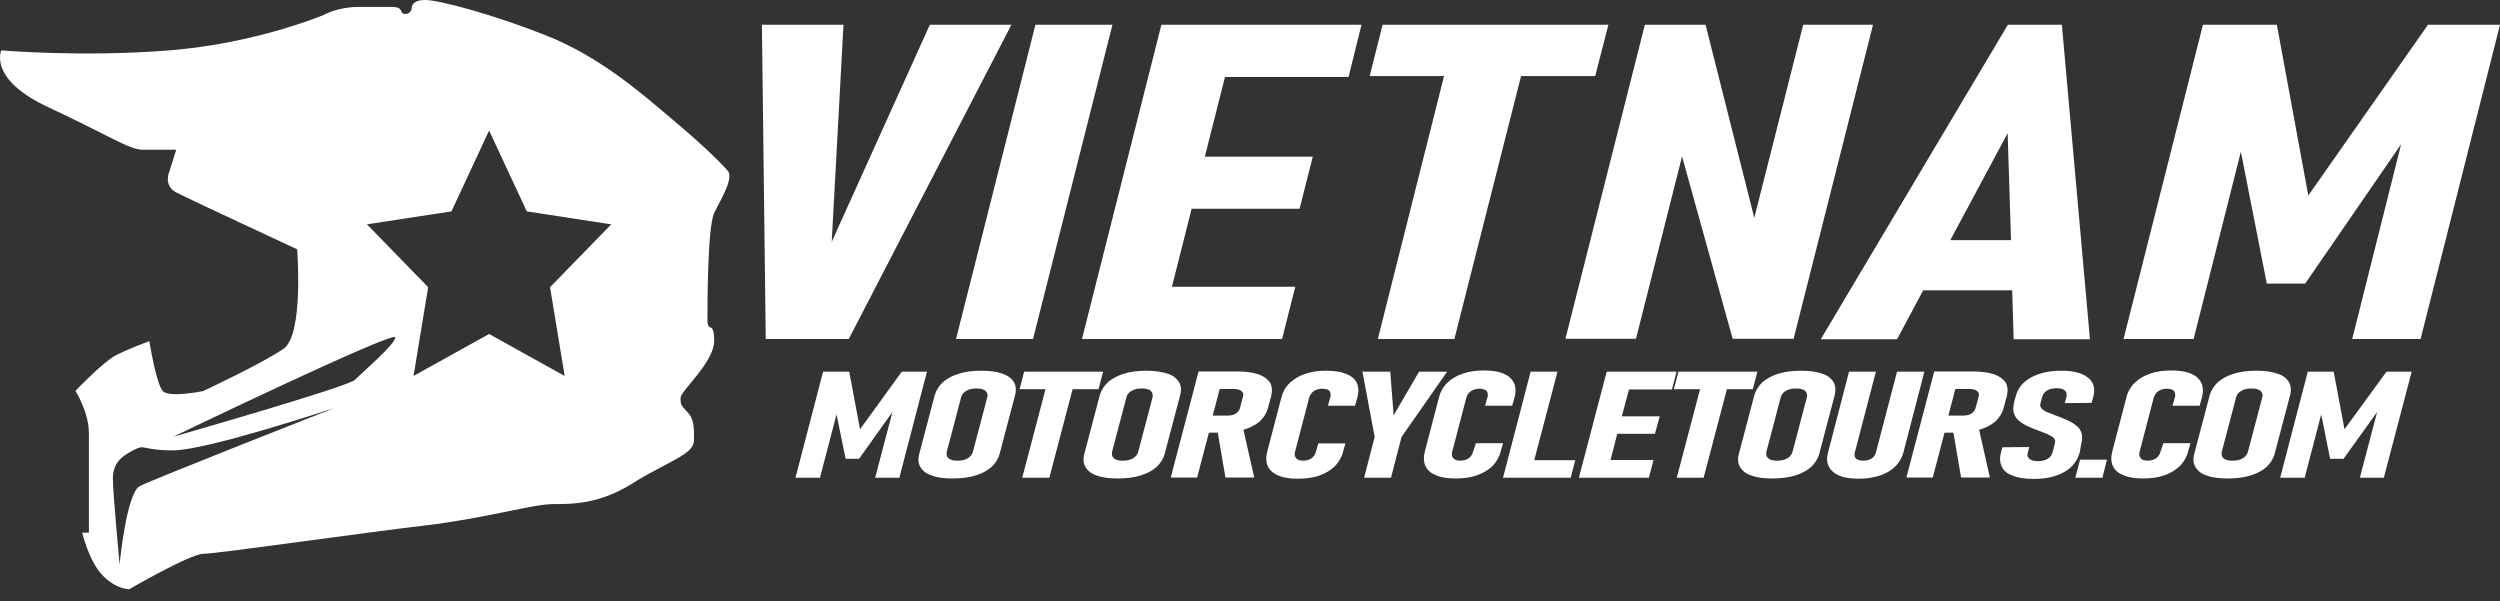
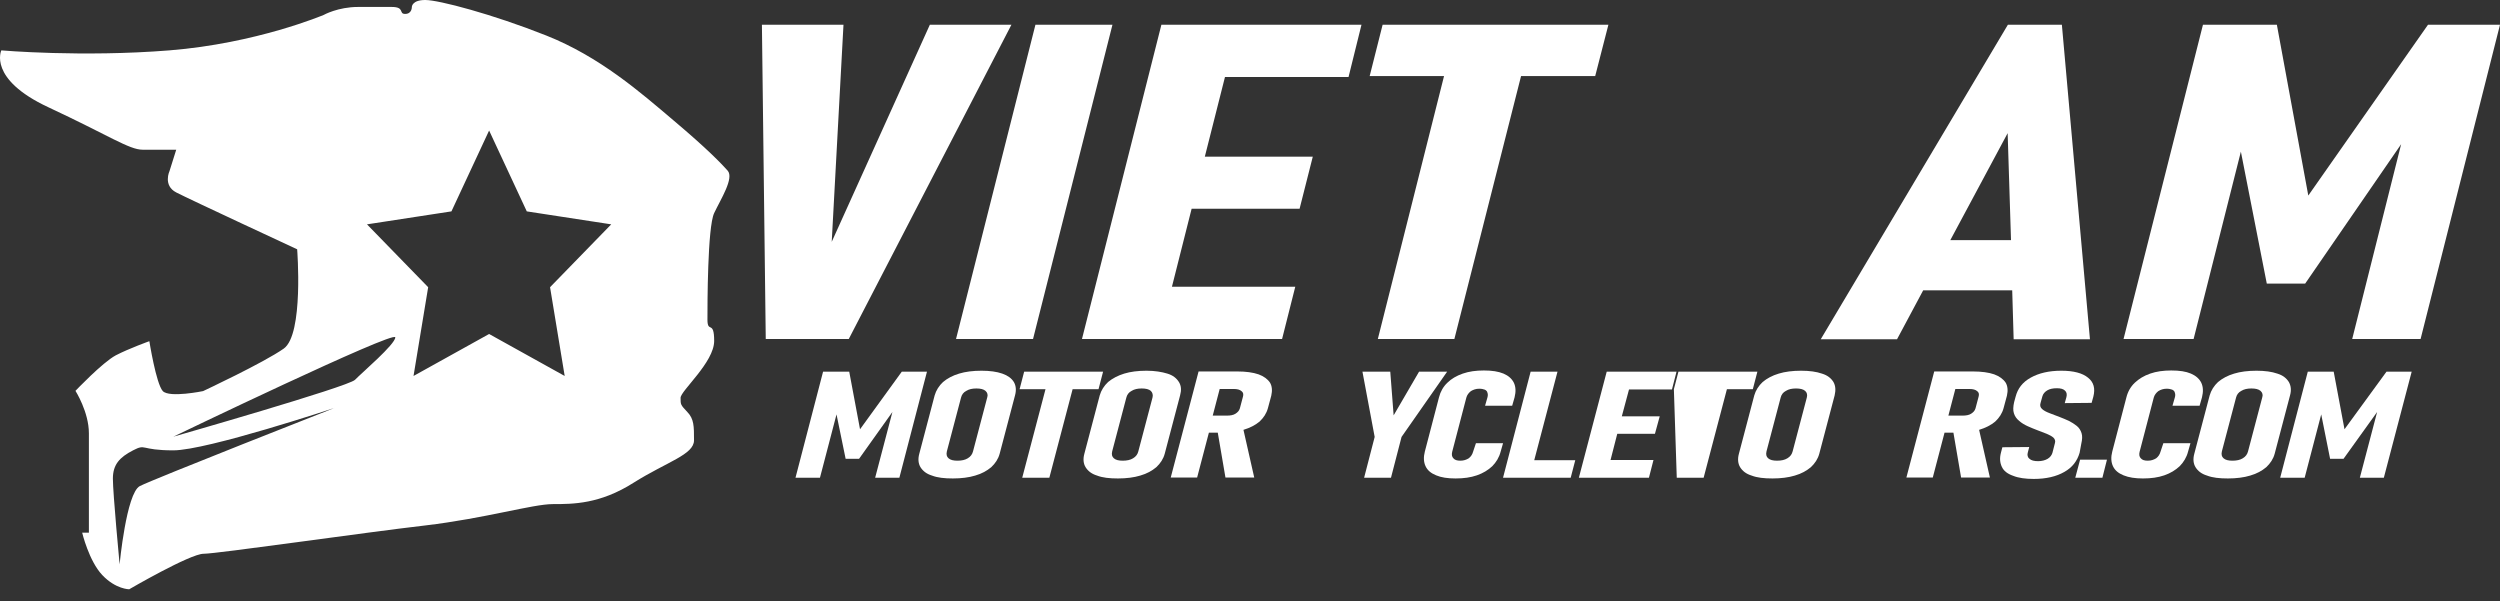
<svg xmlns="http://www.w3.org/2000/svg" width="183" height="44" viewBox="0 0 183 44" fill="none">
  <rect x="0" y="0" width="183" height="44" fill="#333333" stroke="none" />
  <g id="Group">
    <g id="Group_2">
      <path id="Vector" d="M68.066 1.809L60.882 17.703L61.743 1.809H55.772L56.053 24.816H62.129L74.037 1.809H68.066Z" fill="white" />
      <path id="Vector_2" d="M75.794 1.809L69.981 24.816H75.618L81.432 1.809H75.794Z" fill="white" />
      <path id="Vector_3" d="M87.508 1.809H85.014L79.2 24.816H81.677H84.82H93.848L94.814 20.988H85.786L87.227 15.28H95.13L96.096 11.468H88.193L89.668 5.637H98.713L99.661 1.809H90.651H87.508Z" fill="white" />
      <path id="Vector_4" d="M116.769 5.567L117.735 1.809H101.208L100.26 5.567H105.704L100.857 24.816H106.46L111.342 5.567H116.769Z" fill="white" />
-       <path id="Vector_5" d="M131.995 1.809L128.412 15.947L124.847 1.809H120.403L114.59 24.799H119.753L123.126 11.451L126.831 24.799H131.292L137.106 1.809H131.995Z" fill="white" />
      <path id="Vector_6" d="M146.978 1.809L133.278 24.834H138.863L140.778 21.251H147.294L147.399 24.834H152.984L150.929 1.809H146.978ZM142.762 17.58L146.96 9.747L147.206 17.58H142.762Z" fill="white" />
      <path id="Vector_7" d="M177.731 1.809L168.967 14.314L166.666 1.809H161.257L155.443 24.816H160.572L164.032 11.1L165.929 20.759H168.739L175.764 10.555L172.181 24.816H177.187L183 1.809H177.731Z" fill="white" />
    </g>
    <g id="Group_3">
      <path id="Vector_8" d="M66.01 27.207L62.954 31.422L62.164 27.207H60.249L58.23 34.97H60.021L61.233 30.333L61.9 33.583H62.884L65.325 30.158L64.061 34.97H65.834L67.854 27.207H66.01Z" fill="white" />
      <path id="Vector_9" d="M73.369 27.348C72.965 27.207 72.455 27.137 71.841 27.137C71.226 27.137 70.664 27.207 70.207 27.348C69.733 27.488 69.347 27.699 69.03 27.962C68.732 28.243 68.521 28.577 68.416 28.946L67.292 33.214C67.186 33.6 67.221 33.934 67.379 34.197C67.555 34.478 67.819 34.689 68.222 34.812C68.626 34.97 69.136 35.023 69.751 35.023C70.365 35.023 70.927 34.952 71.384 34.812C71.876 34.671 72.245 34.461 72.561 34.197C72.859 33.916 73.07 33.6 73.175 33.214L74.299 28.946C74.405 28.559 74.37 28.226 74.212 27.962C74.053 27.699 73.772 27.488 73.369 27.348ZM72.262 29.104L71.226 33.038C71.173 33.249 71.05 33.424 70.84 33.547C70.646 33.67 70.383 33.723 70.084 33.723C69.786 33.723 69.575 33.67 69.434 33.547C69.294 33.424 69.259 33.266 69.311 33.038L70.348 29.104C70.4 28.893 70.523 28.717 70.734 28.612C70.927 28.489 71.173 28.436 71.472 28.436C71.77 28.436 71.999 28.489 72.139 28.612C72.28 28.735 72.332 28.911 72.262 29.104Z" fill="white" />
      <path id="Vector_10" d="M80.412 28.489L80.746 27.207H74.968L74.634 28.489H76.531L74.827 34.97H76.812L78.515 28.489H80.412Z" fill="white" />
      <path id="Vector_11" d="M86.295 27.962C86.119 27.681 85.856 27.47 85.452 27.348C85.048 27.224 84.538 27.137 83.924 27.137C83.309 27.137 82.747 27.207 82.29 27.348C81.834 27.488 81.43 27.699 81.113 27.962C80.815 28.243 80.604 28.577 80.499 28.946L79.375 33.214C79.269 33.6 79.304 33.934 79.463 34.197C79.638 34.478 79.902 34.689 80.305 34.812C80.71 34.97 81.219 35.023 81.834 35.023C82.448 35.023 83.01 34.952 83.467 34.812C83.959 34.671 84.328 34.461 84.644 34.197C84.942 33.916 85.153 33.6 85.258 33.214L86.382 28.946C86.488 28.559 86.47 28.243 86.295 27.962ZM84.363 29.104L83.326 33.038C83.274 33.249 83.151 33.424 82.94 33.547C82.747 33.67 82.483 33.723 82.185 33.723C81.886 33.723 81.675 33.67 81.535 33.547C81.394 33.424 81.359 33.266 81.412 33.038L82.448 29.104C82.501 28.893 82.624 28.717 82.835 28.612C83.028 28.489 83.274 28.436 83.572 28.436C83.871 28.436 84.099 28.489 84.24 28.612C84.363 28.735 84.415 28.911 84.363 29.104Z" fill="white" />
      <path id="Vector_12" d="M92.197 30.862C92.495 30.581 92.706 30.265 92.811 29.879L93.057 28.965C93.145 28.579 93.11 28.263 92.969 28.017C92.794 27.753 92.513 27.543 92.126 27.402C91.722 27.262 91.195 27.191 90.581 27.191H89.668H88.614H87.736L85.698 34.954H87.63L88.491 31.67H89.141L89.703 34.954H91.81L91.02 31.459H91.037C91.494 31.319 91.88 31.126 92.197 30.862ZM90.985 29.035L90.757 29.896C90.704 30.072 90.598 30.177 90.44 30.282C90.282 30.388 90.054 30.423 89.808 30.423H88.772L89.281 28.474H90.317C90.581 28.474 90.757 28.526 90.879 28.631C91.002 28.719 91.037 28.86 90.985 29.035Z" fill="white" />
-       <path id="Vector_13" d="M98.52 27.365C98.151 27.207 97.677 27.137 97.08 27.137C96.5 27.137 95.991 27.207 95.534 27.365C95.078 27.523 94.709 27.751 94.41 28.032C94.112 28.313 93.901 28.682 93.795 29.104L92.759 33.073C92.654 33.477 92.671 33.846 92.812 34.144C92.952 34.425 93.198 34.654 93.585 34.812C93.953 34.97 94.428 35.04 95.007 35.04C95.604 35.04 96.114 34.97 96.57 34.812C97.027 34.654 97.396 34.425 97.694 34.144C97.975 33.863 98.204 33.495 98.309 33.073L98.485 32.458H96.5L96.325 33.073C96.272 33.266 96.166 33.424 96.008 33.547C95.833 33.653 95.639 33.723 95.394 33.723C95.148 33.723 94.99 33.67 94.884 33.547C94.779 33.442 94.744 33.284 94.796 33.073L95.833 29.104C95.885 28.911 96.008 28.753 96.166 28.63C96.342 28.524 96.535 28.454 96.781 28.454C96.957 28.454 97.08 28.489 97.185 28.524C97.29 28.577 97.361 28.647 97.378 28.753C97.413 28.84 97.413 28.963 97.378 29.086L97.203 29.701H99.187L99.363 29.086C99.468 28.665 99.451 28.314 99.31 28.015C99.17 27.734 98.906 27.506 98.52 27.365Z" fill="white" />
      <path id="Vector_14" d="M103.875 27.207L102.014 30.404L101.768 27.207H99.731L100.626 31.984L99.853 34.97H101.82L102.593 31.984L105.93 27.207H103.875Z" fill="white" />
      <path id="Vector_15" d="M107.828 33.073C107.776 33.266 107.67 33.424 107.512 33.547C107.337 33.653 107.143 33.723 106.898 33.723C106.652 33.723 106.494 33.67 106.388 33.547C106.283 33.442 106.248 33.284 106.3 33.073L107.337 29.104C107.389 28.911 107.512 28.753 107.67 28.63C107.846 28.524 108.039 28.454 108.285 28.454C108.461 28.454 108.584 28.489 108.689 28.524C108.794 28.577 108.865 28.647 108.882 28.753C108.917 28.84 108.917 28.963 108.882 29.086L108.707 29.701H110.691L110.867 29.086C110.972 28.665 110.955 28.314 110.814 28.015C110.674 27.734 110.428 27.506 110.059 27.348C109.673 27.189 109.216 27.119 108.619 27.119C108.039 27.119 107.53 27.189 107.073 27.348C106.617 27.506 106.23 27.734 105.949 28.015C105.651 28.296 105.44 28.665 105.334 29.086L104.298 33.056C104.193 33.459 104.21 33.828 104.351 34.127C104.491 34.425 104.737 34.636 105.124 34.794C105.493 34.952 105.967 35.023 106.546 35.023C107.143 35.023 107.653 34.952 108.109 34.794C108.566 34.636 108.935 34.408 109.233 34.127C109.514 33.846 109.743 33.477 109.848 33.056L110.024 32.441H108.039L107.828 33.073Z" fill="white" />
      <path id="Vector_16" d="M114.009 27.207H112.042L110.022 34.97H110.83H111.972H114.975L115.309 33.688H112.306L114.009 27.207Z" fill="white" />
      <path id="Vector_17" d="M122.388 28.507L122.721 27.207H119.578H118.489H117.611L115.573 34.97H116.451H117.558H120.702L121.035 33.67H117.892L118.383 31.756H121.141L121.492 30.474H118.717L119.244 28.507H122.388Z" fill="white" />
-       <path id="Vector_18" d="M128.307 28.489L128.64 27.207H122.862L122.528 28.489H124.443L122.739 34.97H124.706L126.41 28.489H128.307Z" fill="white" />
+       <path id="Vector_18" d="M128.307 28.489L128.64 27.207H122.862L122.528 28.489L122.739 34.97H124.706L126.41 28.489H128.307Z" fill="white" />
      <path id="Vector_19" d="M134.208 27.962C134.032 27.681 133.769 27.47 133.365 27.348C132.961 27.207 132.451 27.137 131.837 27.137C131.222 27.137 130.66 27.207 130.203 27.348C129.729 27.488 129.343 27.699 129.027 27.962C128.728 28.243 128.517 28.577 128.412 28.946L127.288 33.214C127.182 33.6 127.218 33.934 127.376 34.197C127.551 34.478 127.815 34.689 128.219 34.812C128.623 34.97 129.132 35.023 129.747 35.023C130.361 35.023 130.923 34.952 131.38 34.812C131.872 34.671 132.241 34.461 132.557 34.197C132.855 33.916 133.066 33.6 133.171 33.214L134.295 28.946C134.383 28.559 134.366 28.243 134.208 27.962ZM132.258 29.104L131.222 33.038C131.169 33.249 131.046 33.424 130.836 33.547C130.642 33.67 130.379 33.723 130.08 33.723C129.782 33.723 129.571 33.67 129.43 33.547C129.29 33.424 129.255 33.266 129.308 33.038L130.344 29.104C130.396 28.893 130.519 28.717 130.73 28.612C130.923 28.489 131.169 28.436 131.468 28.436C131.766 28.436 131.995 28.489 132.135 28.612C132.276 28.735 132.311 28.911 132.258 29.104Z" fill="white" />
-       <path id="Vector_20" d="M138.862 27.207L137.316 33.126C137.263 33.301 137.158 33.459 137 33.565C136.824 33.67 136.614 33.723 136.385 33.723C136.157 33.723 135.964 33.67 135.858 33.565C135.753 33.459 135.718 33.301 135.771 33.126L137.316 27.207H135.349L133.821 33.091C133.645 33.705 133.768 34.18 134.172 34.531C134.559 34.882 135.191 35.04 136.052 35.04C136.912 35.04 137.65 34.865 138.229 34.531C138.809 34.18 139.178 33.705 139.336 33.091L140.864 27.207H138.862Z" fill="white" />
      <path id="Vector_21" d="M146.046 30.862C146.345 30.581 146.556 30.265 146.661 29.879L146.907 28.965C146.995 28.579 146.96 28.263 146.819 28.017C146.643 27.753 146.362 27.543 145.976 27.402C145.572 27.262 145.045 27.191 144.43 27.191H143.517H142.463H141.585L139.548 34.954H141.48L142.34 31.67H142.99L143.552 34.954H145.66L144.87 31.459H144.887C145.344 31.319 145.73 31.126 146.046 30.862ZM144.834 29.035L144.606 29.896C144.553 30.072 144.448 30.177 144.29 30.282C144.132 30.388 143.904 30.423 143.658 30.423H142.621L143.131 28.474H144.167C144.43 28.474 144.606 28.526 144.729 28.631C144.852 28.719 144.887 28.86 144.834 29.035Z" fill="white" />
      <path id="Vector_22" d="M152.351 32.476C152.421 32.177 152.439 31.914 152.369 31.703C152.299 31.492 152.193 31.317 152.018 31.176C151.842 31.036 151.649 30.913 151.438 30.807C151.21 30.702 150.999 30.614 150.771 30.526C150.507 30.421 150.261 30.333 150.033 30.245C149.805 30.158 149.629 30.07 149.488 29.947C149.348 29.824 149.313 29.683 149.365 29.508L149.506 28.998C149.559 28.823 149.682 28.682 149.857 28.577C150.033 28.471 150.261 28.419 150.56 28.419C150.841 28.419 151.034 28.471 151.157 28.594C151.28 28.7 151.315 28.875 151.262 29.069L151.139 29.508L153.106 29.49L153.229 29.051C153.387 28.436 153.264 27.98 152.843 27.646C152.439 27.312 151.789 27.137 150.893 27.137C149.98 27.137 149.243 27.312 148.645 27.646C148.048 27.98 147.697 28.436 147.539 29.051L147.434 29.438C147.363 29.754 147.346 30.035 147.416 30.245C147.486 30.474 147.609 30.649 147.802 30.807C147.978 30.965 148.189 31.088 148.417 31.194C148.663 31.299 148.891 31.404 149.137 31.492C149.383 31.58 149.611 31.668 149.822 31.756C150.033 31.844 150.191 31.931 150.314 32.037C150.419 32.142 150.472 32.283 150.419 32.441L150.244 33.126C150.191 33.319 150.068 33.477 149.892 33.582C149.717 33.688 149.471 33.758 149.19 33.758C148.909 33.758 148.68 33.705 148.558 33.582C148.417 33.477 148.382 33.301 148.435 33.126L148.54 32.722L146.573 32.739L146.468 33.143C146.362 33.547 146.397 33.881 146.538 34.179C146.678 34.478 146.959 34.689 147.363 34.829C147.75 34.987 148.259 35.058 148.874 35.058C149.769 35.058 150.525 34.882 151.104 34.548C151.701 34.215 152.053 33.74 152.228 33.143L152.351 32.476Z" fill="white" />
      <path id="Vector_23" d="M151.911 34.968H153.896L154.229 33.65H152.262L151.911 34.968Z" fill="white" />
      <path id="Vector_24" d="M158.147 33.073C158.094 33.266 157.989 33.424 157.831 33.547C157.655 33.653 157.462 33.723 157.216 33.723C156.97 33.723 156.812 33.67 156.707 33.547C156.601 33.442 156.566 33.284 156.619 33.073L157.655 29.104C157.708 28.911 157.831 28.753 157.989 28.63C158.164 28.524 158.358 28.454 158.603 28.454C158.779 28.454 158.902 28.489 159.007 28.524C159.113 28.577 159.183 28.647 159.201 28.753C159.236 28.858 159.236 28.963 159.201 29.086L159.025 29.701H161.01L161.185 29.086C161.291 28.665 161.273 28.314 161.133 28.015C160.992 27.734 160.746 27.506 160.377 27.348C160.008 27.189 159.534 27.119 158.937 27.119C158.358 27.119 157.848 27.189 157.392 27.348C156.935 27.506 156.566 27.734 156.268 28.015C155.969 28.296 155.758 28.665 155.653 29.086L154.617 33.056C154.511 33.459 154.529 33.828 154.669 34.127C154.81 34.425 155.056 34.636 155.442 34.794C155.828 34.952 156.285 35.023 156.865 35.023C157.462 35.023 157.971 34.952 158.428 34.794C158.884 34.636 159.253 34.408 159.552 34.127C159.833 33.846 160.061 33.477 160.167 33.056L160.342 32.441H158.358L158.147 33.073Z" fill="white" />
      <path id="Vector_25" d="M167.543 27.962C167.367 27.681 167.104 27.47 166.7 27.348C166.296 27.207 165.786 27.137 165.172 27.137C164.557 27.137 163.995 27.207 163.538 27.348C163.064 27.488 162.678 27.699 162.361 27.962C162.063 28.243 161.852 28.577 161.747 28.946L160.623 33.214C160.517 33.6 160.552 33.934 160.711 34.197C160.886 34.478 161.15 34.689 161.554 34.812C161.958 34.97 162.467 35.023 163.082 35.023C163.696 35.023 164.258 34.952 164.715 34.812C165.207 34.671 165.576 34.461 165.892 34.197C166.19 33.916 166.401 33.6 166.506 33.214L167.63 28.946C167.736 28.559 167.701 28.243 167.543 27.962ZM165.593 29.104L164.557 33.038C164.504 33.249 164.381 33.424 164.171 33.547C163.977 33.67 163.714 33.723 163.415 33.723C163.117 33.723 162.906 33.67 162.765 33.547C162.625 33.424 162.59 33.266 162.642 33.038L163.679 29.104C163.731 28.893 163.854 28.717 164.065 28.612C164.258 28.489 164.504 28.436 164.803 28.436C165.101 28.436 165.33 28.489 165.47 28.612C165.611 28.735 165.663 28.911 165.593 29.104Z" fill="white" />
      <path id="Vector_26" d="M174.691 27.207L171.617 31.422L170.827 27.207H168.93L166.91 34.97H168.702L169.913 30.333L170.563 33.583H171.547L174.006 30.158L172.741 34.97H174.497L176.535 27.207H174.691Z" fill="white" />
    </g>
    <path id="Vector_27" d="M26.213 0.509C27.688 0.509 27.688 0.509 28.672 0.509C29.655 0.509 29.164 1.019 29.655 1.019C30.165 1.019 30.147 0.509 30.147 0.509C30.147 0.509 30.147 0 31.131 0C32.114 0 36.048 1.036 39.983 2.599C43.917 4.162 46.885 6.762 49.326 8.834C51.785 10.907 52.769 11.943 53.261 12.487C53.752 13.032 52.769 14.56 52.277 15.596C51.785 16.632 51.785 22.358 51.785 23.394C51.785 24.43 52.277 23.394 52.277 24.957C52.277 26.52 49.818 28.61 49.818 29.12C49.818 29.629 49.818 29.629 50.31 30.156C50.802 30.665 50.802 31.192 50.802 32.228C50.802 33.282 48.834 33.792 46.376 35.337C43.917 36.9 41.95 36.9 40.474 36.9C38.999 36.9 35.557 37.937 31.131 38.463C26.705 38.973 15.886 40.536 14.902 40.536C13.919 40.536 9.458 43.135 9.458 43.135C9.458 43.135 8.474 43.135 7.491 42.099C6.507 41.063 6.015 38.99 6.015 38.99H6.507V38.481C6.507 38.481 6.507 33.282 6.507 31.719C6.507 30.156 5.524 28.61 5.524 28.61C5.524 28.61 7.491 26.538 8.474 26.011C9.458 25.502 10.933 24.975 10.933 24.975C10.933 24.975 11.425 28.084 11.917 28.628C12.408 29.137 14.867 28.628 14.867 28.628C14.867 28.628 19.293 26.556 20.768 25.519C22.244 24.483 21.752 18.248 21.752 18.248C21.752 18.248 13.884 14.595 12.9 14.086C11.917 13.576 12.408 12.523 12.408 12.523L12.9 10.959C12.9 10.959 11.425 10.959 10.441 10.959C9.458 10.959 7.982 9.923 3.539 7.851C-0.905 5.778 0.097 3.688 0.097 3.688C0.097 3.688 5.998 4.198 12.391 3.688C18.784 3.179 23.702 1.089 23.702 1.089C23.702 1.089 24.738 0.509 26.213 0.509ZM8.755 41.309C8.755 41.309 9.247 36.11 10.231 35.583C11.214 35.074 24.492 29.858 24.492 29.858C24.492 29.858 15.148 32.966 12.689 32.966C10.231 32.966 10.722 32.457 9.739 32.966C8.755 33.475 8.263 34.002 8.263 35.039C8.263 36.11 8.755 41.309 8.755 41.309ZM12.689 31.965C12.689 31.965 25.475 28.312 25.985 27.803C26.477 27.293 28.935 25.203 28.935 24.694C28.918 24.149 12.689 31.965 12.689 31.965ZM33.045 15.473L26.863 16.422L31.342 21.023L30.27 27.521L35.803 24.448L41.335 27.521L40.264 21.023L44.742 16.422L38.56 15.473L35.803 9.554L33.045 15.473Z" fill="white" />
  </g>
</svg>